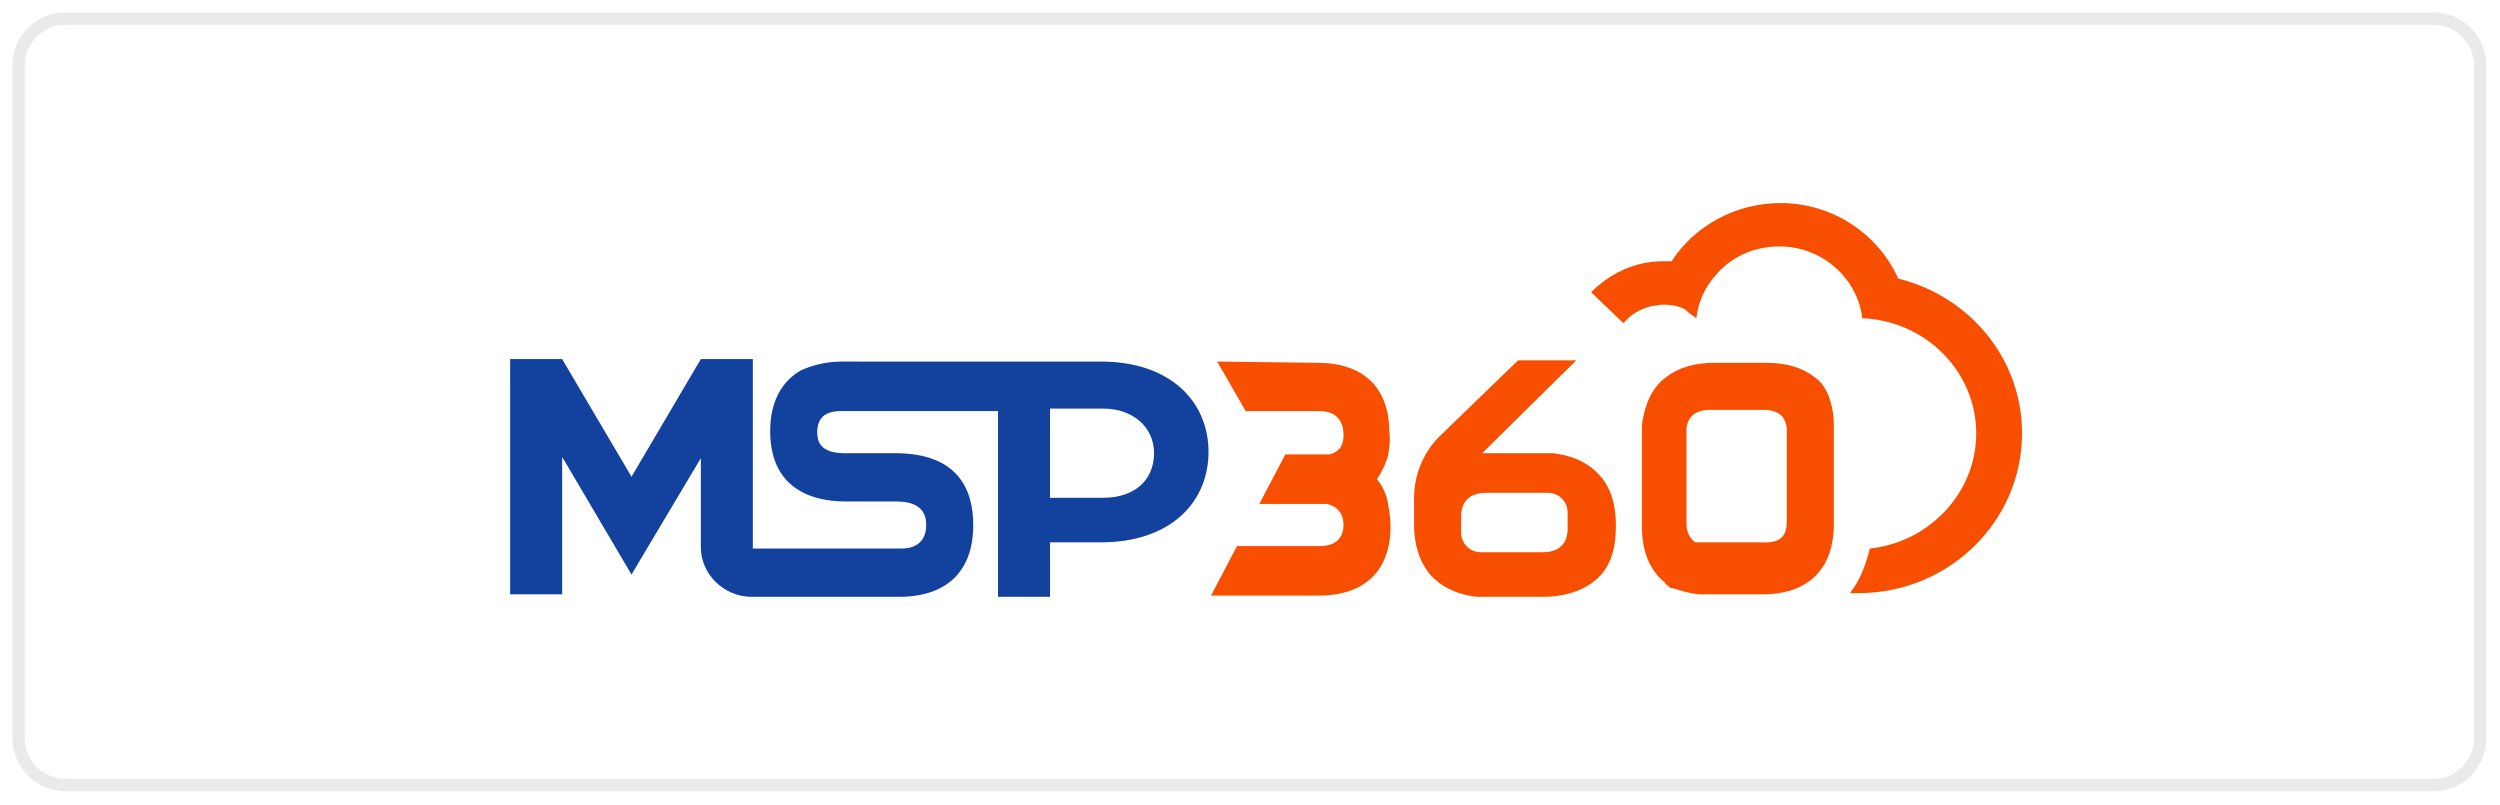
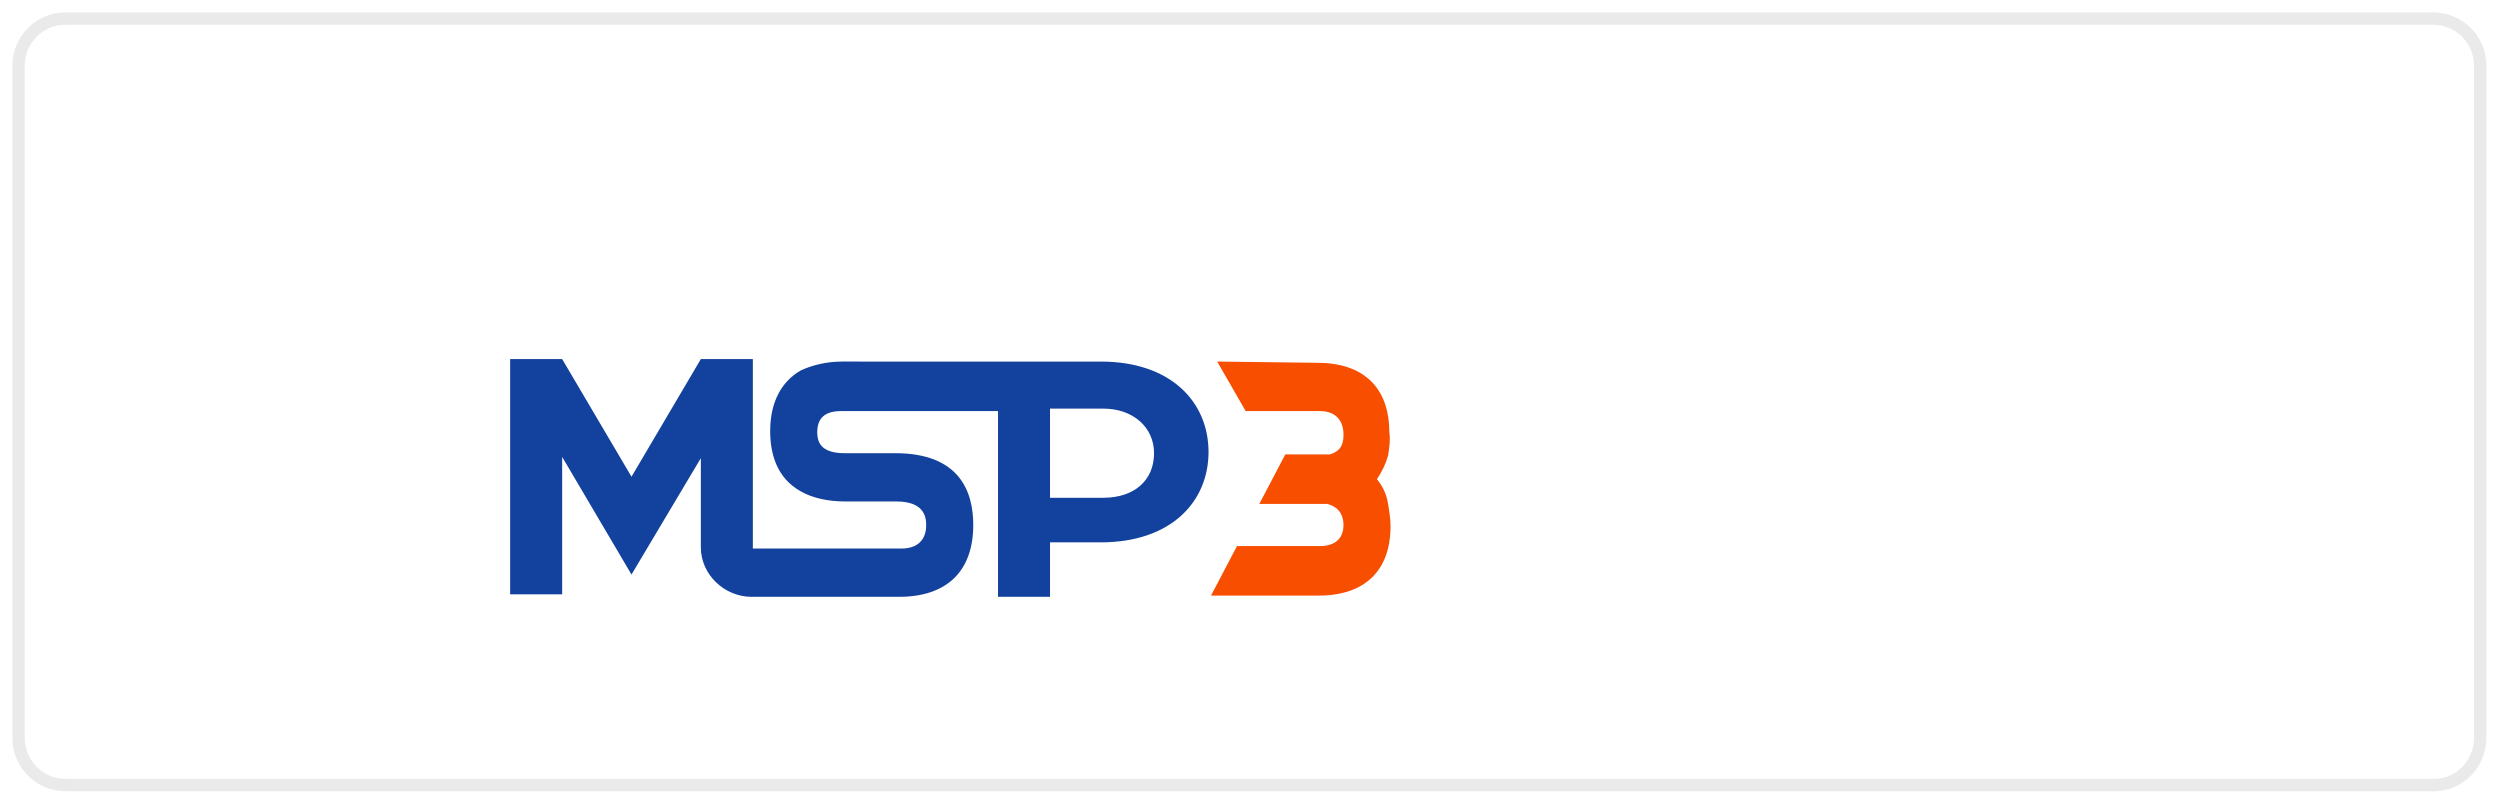
<svg xmlns="http://www.w3.org/2000/svg" version="1.1" id="Layer_1" x="0px" y="0px" width="201.9px" height="65px" viewBox="0 0 201.9 65" style="enable-background:new 0 0 201.9 65;" xml:space="preserve">
  <style type="text/css">
	.st0{fill:none;stroke:#EAEAEA;stroke-miterlimit:10;}
	.st1{fill-rule:evenodd;clip-rule:evenodd;fill:#F74E00;}
	.st2{fill:#F74E00;}
	.st3{fill-rule:evenodd;clip-rule:evenodd;fill:#12429D;}
</style>
  <g>
    <path class="st0" d="M196.6,63.4H5.3c-2.1,0-3.8-1.7-3.8-3.8V5.3c0-2.1,1.7-3.8,3.8-3.8h191.2c2.1,0,3.8,1.7,3.8,3.8v54.3   C200.3,61.7,198.6,63.4,196.6,63.4z" />
    <g>
-       <path class="st1" d="M129.2,38.4c-0.8-0.9-2-1.6-3.8-1.8c-0.3,0-0.7,0-1.1,0h-4.6l7.6-7.5h-4.7l-6.2,6c-1.4,1.3-2.2,3.2-2.2,5.1    v2.2c0,1.3,0.3,2.8,1.3,4c0.8,0.9,2,1.6,3.8,1.8h5.3c2.1,0,3.8-0.7,4.8-1.9c0.8-1,1.1-2.2,1.1-3.9C130.5,41,130.2,39.5,129.2,38.4    z M126.6,42.7c0,1.2-0.7,1.9-2,1.9h-5c-0.9,0-1.6-0.7-1.6-1.6v-1.3c0-1.2,0.7-1.9,2-1.9h5c0.9,0,1.6,0.7,1.6,1.6V42.7z" />
      <path class="st2" d="M112.1,36.8c-0.2,0.7-0.5,1.3-0.9,1.9c0.5,0.6,0.8,1.3,0.9,2c0.1,0.6,0.2,1.2,0.2,1.8c0,3.6-2.1,5.6-5.8,5.6    h-8.7l2.1-4h6.7c1.2,0,1.9-0.6,1.9-1.7c0-0.6-0.2-1.4-1.3-1.7h-5.5l2.1-4h3.6c1-0.3,1.1-1,1.1-1.6c0-1.1-0.6-1.9-1.9-1.9h-6    l-2.3-4l8.1,0.1c3.7,0,5.8,2,5.8,5.6C112.3,35.5,112.2,36.2,112.1,36.8z" />
-       <path class="st1" d="M148.1,34.4c0,0.1,0,0.2,0,0.3v7.4l0,0c0,0.1,0,0.1,0,0.2c0,2-0.6,3.5-1.8,4.5c-1,0.8-2.3,1.2-4,1.2h-4.1    c0,0-0.1,0-0.2,0l0,0c-0.1,0-0.2,0-0.3,0h0h0c0,0,0,0-0.1,0h0c-0.1,0-0.2,0-0.3,0l0,0c0,0-0.1,0-0.1,0c-0.8-0.1-1.5-0.3-2.1-0.5    c0,0-0.1,0-0.1,0c-0.1,0-0.2-0.1-0.3-0.2c0,0-0.1,0-0.1-0.1c0,0,0,0,0,0s-0.1,0-0.1-0.1c0,0,0,0,0,0l0,0l0,0c0,0,0,0,0,0l0,0    c0,0-0.1-0.1-0.1-0.1c-1.2-1-1.8-2.5-1.8-4.5c0-0.1,0-0.2,0-0.3l0,0v-7.5c0,0,0-0.1,0-0.1c0-0.5,0.1-0.9,0.2-1.3    c0.3-1.2,0.8-2.1,1.7-2.8c1-0.8,2.3-1.2,4-1.2h4.1c1.7,0,3,0.4,4,1.2C147.5,31.1,148.1,32.6,148.1,34.4z M144.3,42.1L144.3,42.1    v-7.2c0-0.1,0-0.2,0-0.3c-0.1-1-0.7-1.5-1.9-1.5h-4.3c-1.1,0-1.8,0.5-1.9,1.5c0,0.1,0,0.2,0,0.3v7.2l0,0c0,0.1,0,0.1,0,0.2    c0,0.7,0.3,1.2,0.7,1.5l0,0c0,0,0.1,0,0.1,0h0c0,0,0.1,0,0.1,0s0,0,0,0c0,0,0,0,0,0l0,0c0,0,0,0,0.1,0c0,0,0,0,0.1,0l0,0l0,0    c0,0,0,0,0.1,0c0.1,0,0.1,0,0.2,0h0c0,0,0,0,0.1,0c0,0,0.1,0,0.1,0l0,0c0,0,0,0,0.1,0h0h4.3C143.8,43.9,144.3,43.3,144.3,42.1    C144.3,42.2,144.3,42.1,144.3,42.1z" />
      <path class="st3" d="M56.6,37v7.2l0,0c0,2.2,1.9,4,4.1,4h11.9c3.9,0,6-2.1,6-5.8c0-2.7-1.1-5.8-6.3-5.8h-4.1c-2,0-2.2-1-2.2-1.7    c0-1.1,0.6-1.7,1.9-1.7h12.7v15h4.2v-4.4h4.1c5.7,0,8.7-3.3,8.7-7.3s-3-7.3-8.7-7.3H68c-1.3,0-2.4,0.3-3.3,0.7    c-1.6,0.9-2.5,2.6-2.5,4.9c0,1.8,0.5,3.8,2.5,4.9c0.9,0.5,2.1,0.8,3.6,0.8h4.1c2.1,0,2.4,1.1,2.4,1.9c0,1.2-0.7,1.9-2,1.9H60.8V29    h-4.2v0l-5.6,9.5L45.4,29h-4.2v19h4.2V36.9l5.6,9.5L56.6,37z M89.1,40.2h-4.3v-7.2h4.3c2.4,0,4.1,1.5,4.1,3.6    C93.2,38.8,91.6,40.2,89.1,40.2z" />
-       <path class="st2" d="M137,25.7c0.1-0.9,0.4-1.8,0.9-2.6c0.2-0.3,0.4-0.6,0.6-0.8c1.2-1.5,3.1-2.4,5.2-2.4c3.4,0,6.3,2.5,6.7,5.8    c5.1,0.2,9.2,4.3,9.2,9.3c0,4.8-3.8,8.8-8.6,9.3c-0.3,1.3-0.8,2.6-1.6,3.6c0.2,0,0.5,0,0.7,0c7.3,0,13.2-5.8,13.2-12.9    c0-6.1-4.3-11.1-10-12.5c-1.6-3.6-5.3-6.1-9.5-6.1c-3.7,0-7,1.9-8.8,4.7c-0.2,0-0.4,0-0.7,0c-2.3,0-4.3,1-5.8,2.5l2.6,2.5    c0.6-0.7,1.4-1.2,2.4-1.4c0.3,0,0.5-0.1,0.8-0.1c0.6,0,1.3,0.1,1.8,0.4C136.3,25.2,136.7,25.5,137,25.7z" />
    </g>
  </g>
</svg>